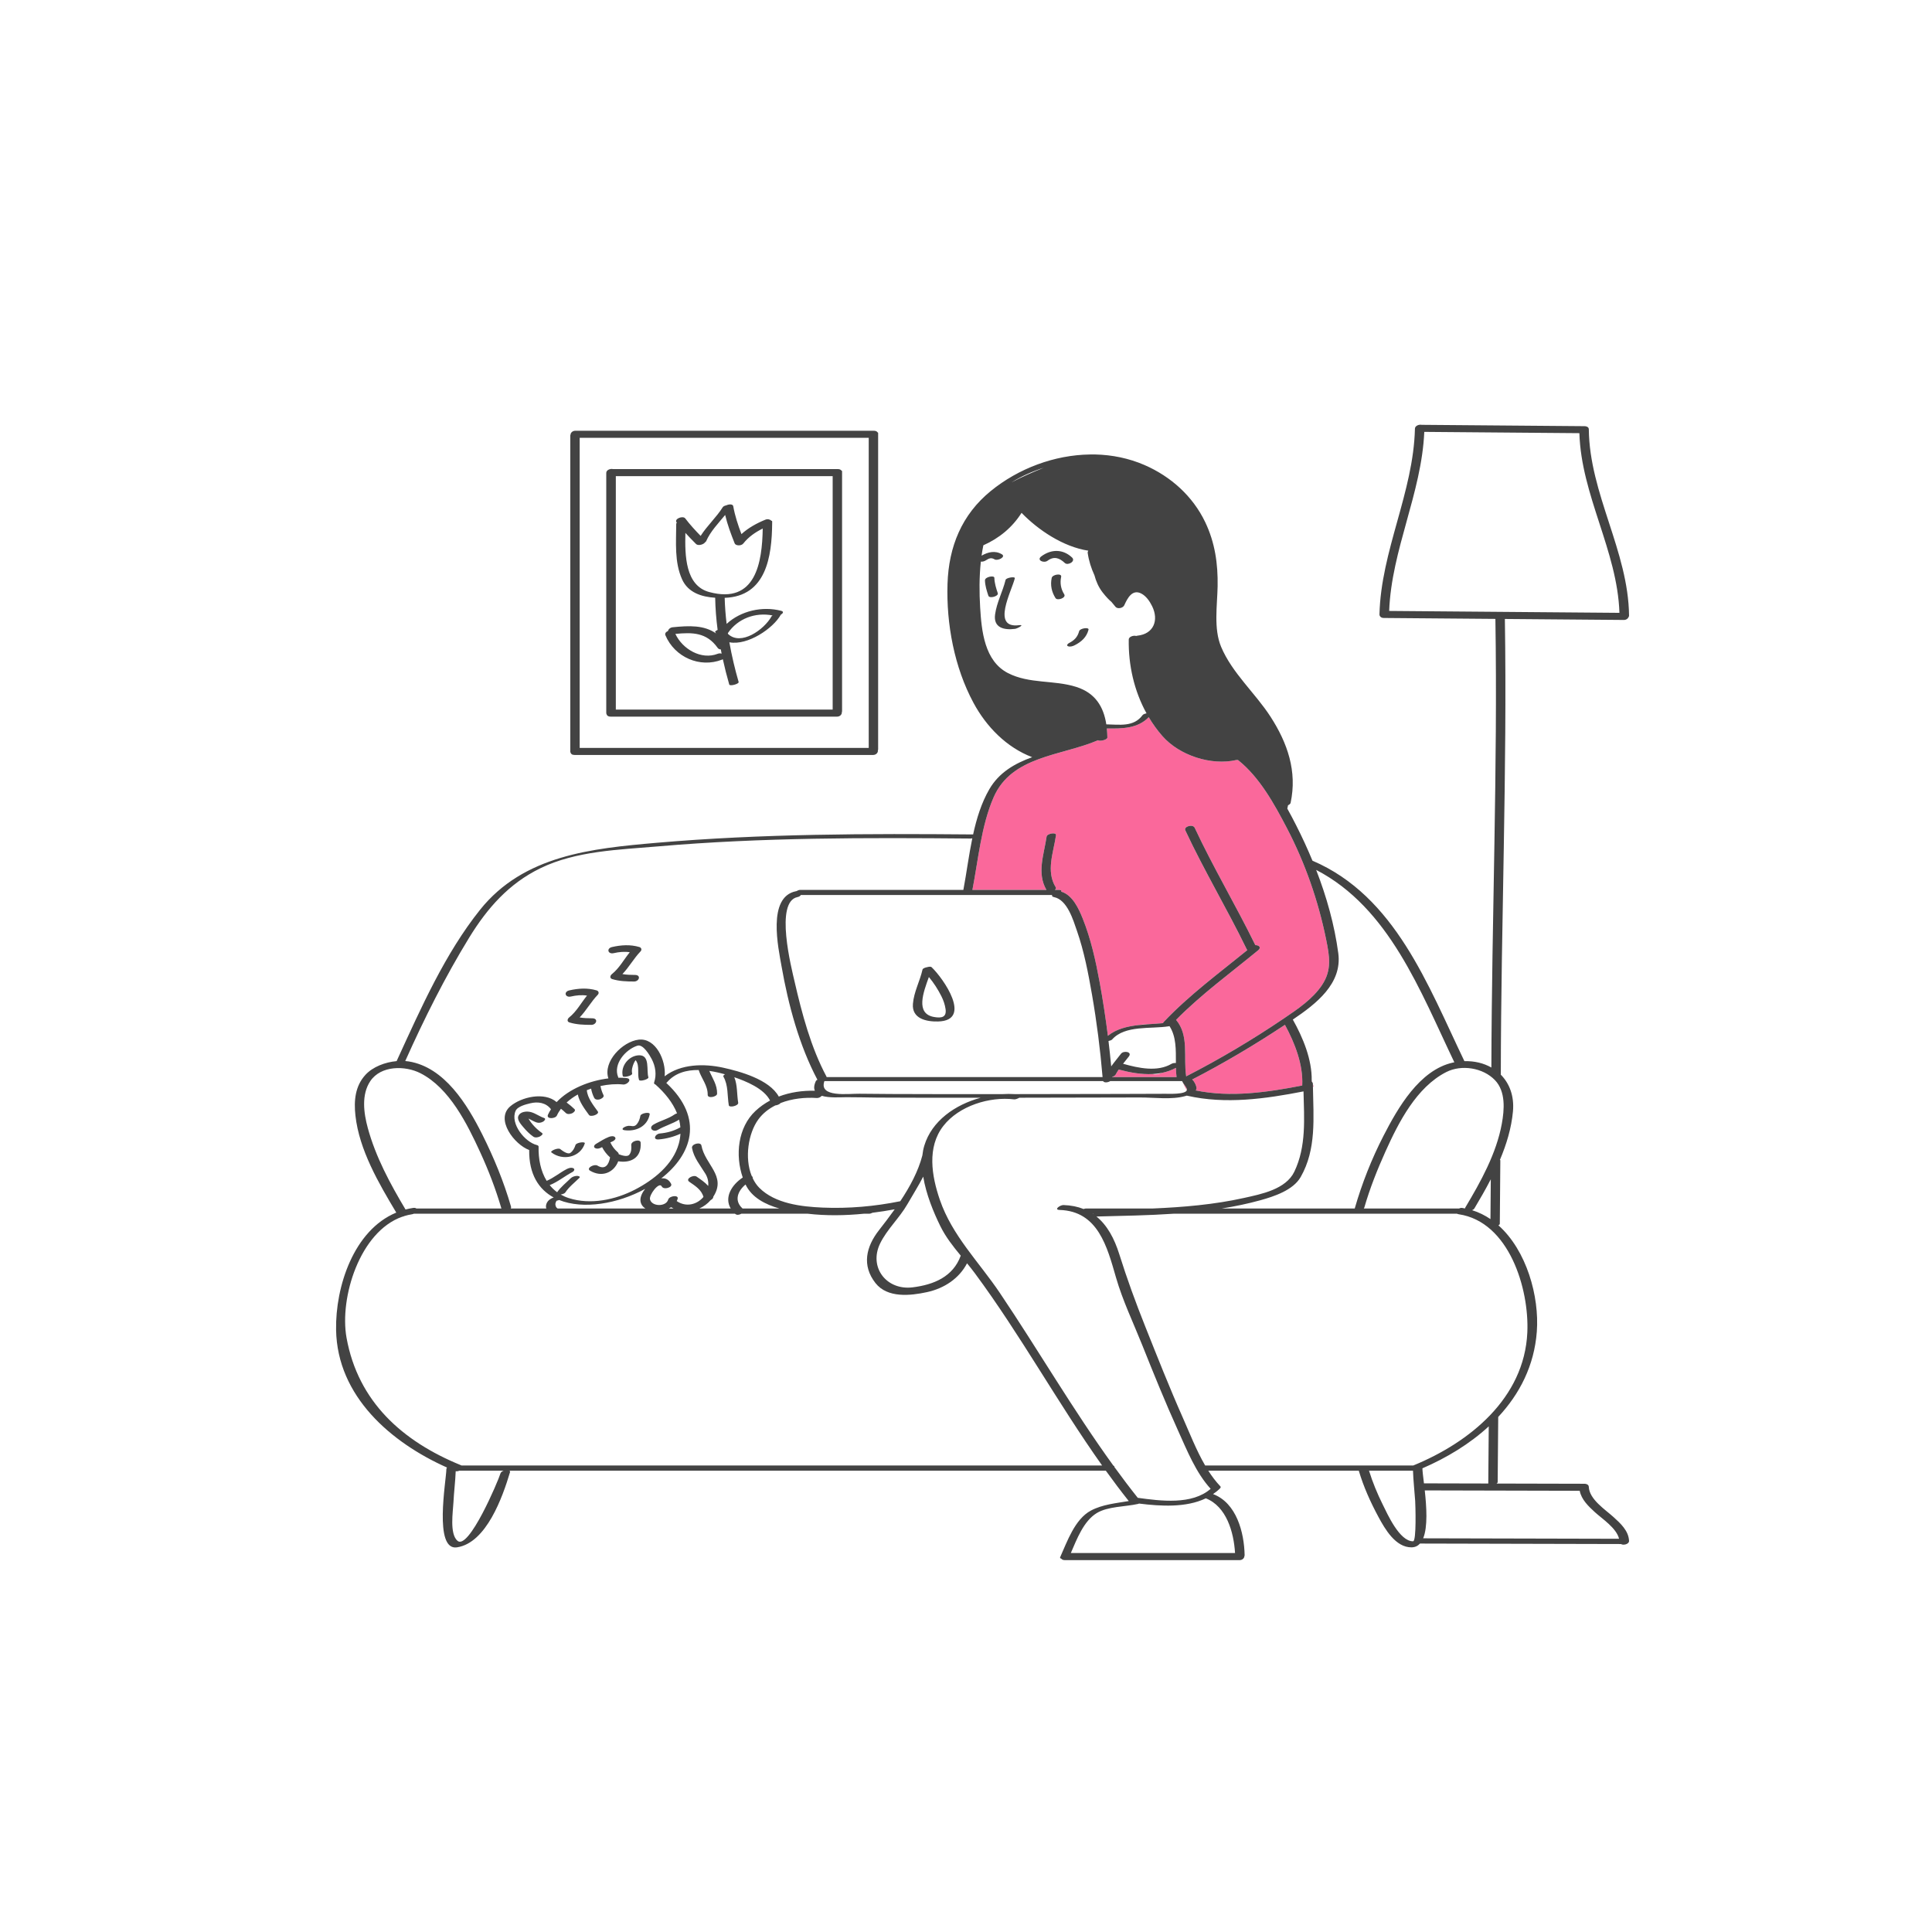
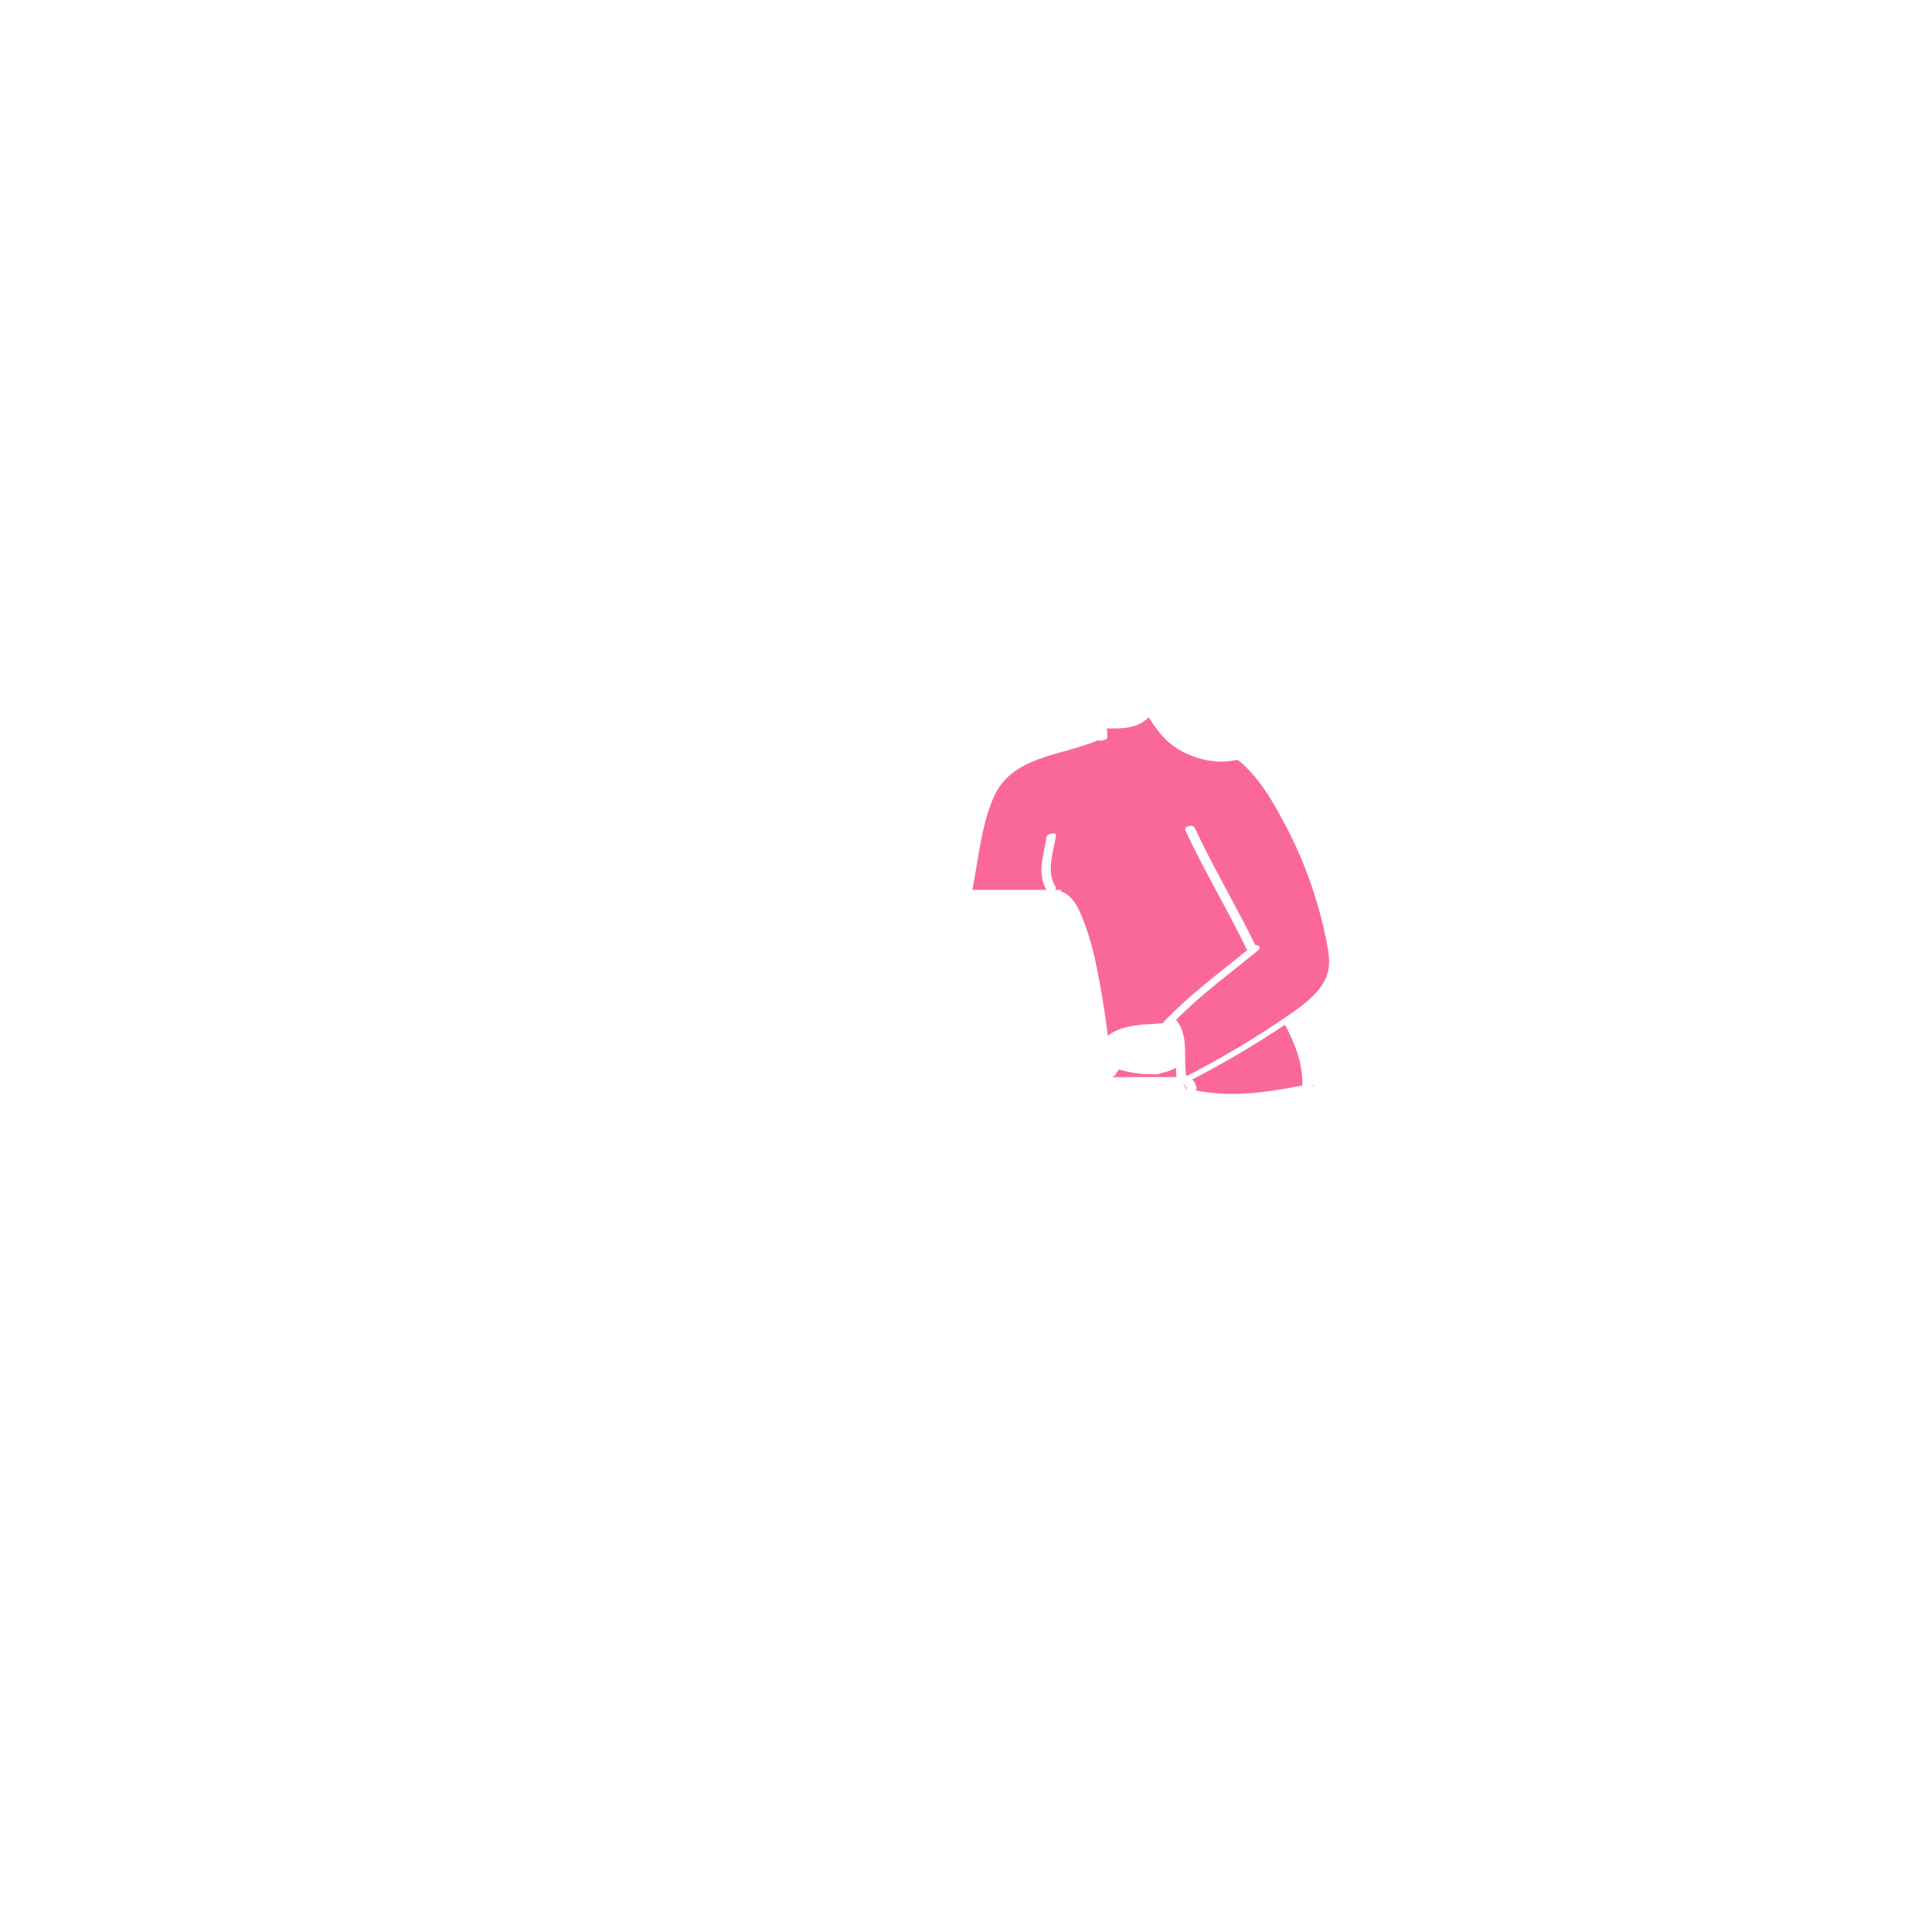
<svg xmlns="http://www.w3.org/2000/svg" version="1.1" id="Layer_1" x="0px" y="0px" width="595.28px" height="595.28px" viewBox="0 0 595.28 595.28" xml:space="preserve">
  <path id="color_x5F_2" fill="#fa689b" d="M395.91,315.767c3.058,5.63,5.657,12.284,5.326,18.696  c-10.689,2.093-22.016,3.743-32.81,1.516c0.065-0.103,0.133-0.204,0.185-0.321c0.29-0.656-0.576-2.482-1.286-3.04  C377.161,327.542,386.688,321.886,395.91,315.767z M404.325,333.431c-0.052-0.166-0.106-0.34-0.167-0.53  c-0.001,0.119,0.003,0.238-0.001,0.356C404.227,333.303,404.273,333.37,404.325,333.431z M404.526,334.08  c0.002,0.256,0.008,0.514,0.011,0.77c0.135-0.023,0.212-0.037,0.212-0.037S404.668,334.541,404.526,334.08z M358.599,314.837  c7.773-8.213,16.959-14.967,25.714-22.091c-0.064-0.068-0.121-0.144-0.164-0.232c-6.009-12.385-13.111-24.196-18.939-36.674  c-0.555-1.188,2.31-2.036,2.897-0.776c5.745,12.3,12.725,23.957,18.678,36.151c1.016-0.039,1.985,0.66,0.87,1.579  c-8.508,7.011-17.534,13.572-25.291,21.441c4.07,4.796,2.226,11.567,3.105,17.331c0.004,0.027-0.004,0.053-0.008,0.08  c10.375-5.316,20.438-11.299,30.094-17.833c4.208-2.848,8.924-6.004,11.785-10.319c3.056-4.608,2.318-8.817,1.262-14.023  c-2.417-11.908-6.47-23.564-12.101-34.343c-3.842-7.355-8.402-15.677-15.063-20.96h-0.477c-7.778,1.807-17.555-1.401-22.8-7.368  c-1.595-1.814-2.993-3.77-4.217-5.822c-3.379,3.502-8.189,3.555-12.911,3.471c0.093,0.897,0.148,1.819,0.166,2.764  c0.016,0.817-2.568,1.272-2.867,0.858c-11.318,4.875-26.598,4.759-32.191,17.61c-3.818,8.774-4.715,19.18-6.528,28.509  c7.602,0,15.203,0,22.804,0c-3.011-5.185-0.758-10.862,0.061-16.43c0.136-0.922,3.046-1.457,2.89-0.393  c-0.773,5.259-3.141,11.088-0.095,16c0.183,0.295,0.04,0.585-0.258,0.823c0.4,0,0.801,0,1.201,0c0.765,0,0.91,0.241,0.746,0.533  c3.487,1.028,5.4,5.216,6.638,8.3c2.529,6.303,4.008,13.024,5.229,19.688c0.998,5.446,1.831,10.933,2.525,16.437  c2.605-2.114,5.939-2.902,9.392-3.297c0.873-0.154,1.781-0.25,2.723-0.25c0.023,0,0.042,0,0.066,0  c1.627-0.117,3.246-0.202,4.793-0.349C358.372,315.124,358.456,314.987,358.599,314.837z M362.31,327.468  c-0.009,0.022-0.018,0.05-0.027,0.071c0.009,0,0.018,0,0.027,0C362.31,327.516,362.31,327.492,362.31,327.468z M365.65,335.384  c-0.276-0.631-0.832-1.219-1.193-1.837c0.313,0.715,0.76,1.638,1.239,2.307C365.728,335.712,365.727,335.561,365.65,335.384z   M344.693,329.543c-0.333,0.487-0.645,0.989-0.919,1.517c-0.188,0.361-0.62,0.605-1.094,0.725c0.002,0.026,0.005,0.052,0.007,0.079  c6.609,0,13.217,0,19.826,0c-0.115-0.921-0.171-1.871-0.191-2.84c-1.388,0.75-2.842,1.249-4.333,1.554  c-1.002,0.395-2.027,0.603-2.86,0.353C351.652,331.108,348.068,330.446,344.693,329.543z" />
-   <path id="color_x5F_1" d="M312.739,193.764c-3.368,0.438-6.707-0.33-6.138-4.446c0.514-3.719,2.351-7.021,3.232-10.635  c0.172-0.707,3.001-1.119,2.855-0.52c-0.964,3.954-7.352,15.593,1.314,14.464C315.893,192.382,313.457,193.67,312.739,193.764z   M335.388,194.042c0.238-0.899-2.65-0.457-2.882,0.421c-0.479,1.814-1.481,2.835-3.126,3.673c-0.345,0.176-0.922,0.742-0.293,0.983  c0.643,0.247,1.463-0.015,2.042-0.31C333.205,197.751,334.778,196.351,335.388,194.042z M307.434,182.784  c-0.516-1.551-1.017-3.101-1.055-4.749c-0.02-0.85-2.922-0.299-2.897,0.776c0.038,1.648,0.539,3.198,1.055,4.749  C304.857,184.526,307.737,183.696,307.434,182.784z M326.96,177.735c0.263-1.199-2.674-0.752-2.909,0.321  c-0.484,2.211-0.032,4.331,1.17,6.23c0.569,0.899,3.375-0.077,2.68-1.176C326.869,181.479,326.548,179.618,326.96,177.735z   M330.314,171.778c-2.805-2.651-6.426-2.622-9.465-0.357c-1.579,1.177,0.769,2.208,1.928,1.344c1.961-1.462,3.642-0.875,5.307,0.698  C329.029,174.356,331.542,172.939,330.314,171.778z M177.316,352.798c-0.314,0.971-0.753,1.83-1.6,2.436  c-0.8,0.572-2.521-0.727-3.105-1.185c-0.667-0.521-3.245,0.612-2.722,1.021c3.426,2.679,8.888,1.604,10.294-2.749  C180.404,351.639,177.57,352.011,177.316,352.798z M197.313,343.788c-0.175,0.938-0.465,1.822-1.078,2.568  c-0.606,0.737-1.156,0.672-2.065,0.54c-0.664-0.097-1.512,0.161-2.049,0.549c-0.482,0.348-0.344,0.699,0.209,0.779  c3.589,0.522,7.154-1.139,7.856-4.892C200.346,342.478,197.464,342.983,197.313,343.788z M194.497,352.813  c0.073,1.027,0.079,2.129-0.604,2.973c-0.63,0.779-2.306,0.194-3.252-0.147c-0.005-0.226-0.112-0.457-0.365-0.675  c-0.89-0.766-1.679-1.784-2.161-2.858c-0.02-0.043-0.054-0.066-0.077-0.105c0.237-0.116,0.476-0.229,0.723-0.326  c0.416-0.163,1.189-0.761,0.744-1.271c-0.456-0.522-1.394-0.302-1.935-0.09c-1.419,0.556-2.678,1.415-3.991,2.174  c-0.45,0.261-0.819,0.923-0.222,1.251c0.638,0.35,1.479,0.097,2.061-0.24c0.03-0.017,0.059-0.036,0.089-0.053  c0.622,1.201,1.441,2.265,2.466,3.165c-0.403,2.26-1.503,3.94-3.899,2.526c-0.993-0.586-3.595,0.788-2.26,1.576  c3.636,2.146,7.309,0.625,8.67-2.903c3.861,0.629,7.248-1.043,6.909-5.773C197.309,350.847,194.403,351.514,194.497,352.813z   M167.657,344.473c-1.363-0.448-2.531-1.353-3.913-1.777c-1.327-0.408-3.534-0.278-4.068,1.284c-0.384,1.122,0.956,2.59,1.59,3.346  c0.884,1.054,1.918,2.106,3.054,2.894c0.555,0.385,1.322,0.253,1.913,0.008c0.232-0.096,1.333-0.746,0.783-1.127  c-1.565-1.085-3.18-2.692-4.118-4.352c-0.018-0.032-0.037-0.069-0.056-0.104c0.83,0.411,1.625,0.914,2.502,1.202  c0.675,0.222,1.443,0.079,2.049-0.281C167.712,345.374,168.337,344.696,167.657,344.473z M194.782,330.771  c-0.251-1.039,0.07-2.124,0.463-3.085c0.149-0.366,0.355-0.709,0.588-1.033c0.045,0.052,0.094,0.104,0.129,0.153  c1.162,1.634,0.343,4.091,0.923,5.908c0.208,0.651,3.085-0.189,2.897-0.776c-0.668-2.095,0.591-6.828-2.827-6.788  c-3.116,0.037-5.829,3.26-5.07,6.397C192.034,332.163,194.939,331.42,194.782,330.771z M175.911,307.042  c1.646-0.377,3.31-0.536,4.956-0.282c-1.826,2.248-3.218,4.912-5.491,6.721c-0.572,0.455-0.768,1.297,0.104,1.559  c2.203,0.664,4.419,0.735,6.704,0.738c1.62,0.002,2.253-2.022,0.283-2.024c-1.312-0.001-2.596-0.044-3.868-0.265  c2.07-2.151,3.512-4.832,5.597-6.997c0.457-0.475,0.268-1.147-0.357-1.333c-2.784-0.828-5.629-0.645-8.432-0.002  C173.6,305.571,174.126,307.451,175.911,307.042z M189.086,293.682c1.646-0.377,3.31-0.536,4.956-0.282  c-1.826,2.248-3.218,4.912-5.491,6.721c-0.572,0.455-0.768,1.297,0.104,1.559c2.203,0.664,4.419,0.735,6.704,0.738  c1.62,0.002,2.253-2.022,0.283-2.024c-1.312-0.001-2.596-0.044-3.868-0.265c2.07-2.151,3.512-4.832,5.597-6.997  c0.457-0.475,0.268-1.147-0.357-1.333c-2.784-0.828-5.629-0.645-8.432-0.002C186.775,292.21,187.301,294.091,189.086,293.682z   M175.798,231.846c-0.051-0.042-0.086-0.092-0.086-0.156c0-32.499,0-64.997,0-97.495c0-0.086,0.031-0.166,0.074-0.244  c0.016-0.586,0.585-1.23,1.497-1.23c30.652,0,61.305,0,91.958,0c0.596,0,0.958,0.201,1.132,0.479  c0.118,0.048,0.194,0.119,0.194,0.218c0,32.499,0,64.997,0,97.495c0,0.097-0.037,0.188-0.091,0.274  c0.13,0.629-0.461,1.43-1.479,1.43c-30.652,0-61.305,0-91.958,0C176.249,232.619,175.868,232.266,175.798,231.846z M178.609,230.448  c29.687,0,59.374,0,89.06,0c0-31.852,0-63.703,0-95.555c-29.687,0-59.374,0-89.06,0  C178.609,166.745,178.609,198.596,178.609,230.448z M259.455,145.228c0,24.644,0,49.289,0,73.933c0,0.099-0.034,0.191-0.082,0.28  c0.081,0.619-0.503,1.369-1.489,1.369c-23.244,0-46.489,0-69.733,0c-0.706,0-1.085-0.282-1.208-0.642  c-0.089-0.144-0.142-0.317-0.142-0.527c0-24.645,0-49.289,0-73.933c0-0.895,1.208-1.369,2.077-1.178c23.083,0,46.167,0,69.251,0  c0.542,0,0.888,0.168,1.078,0.408C259.359,144.998,259.455,145.092,259.455,145.228z M256.557,146.702c-22.271,0-44.541,0-66.812,0  c0,23.979,0,47.958,0,71.937c22.271,0,44.541,0,66.812,0C256.557,194.66,256.557,170.681,256.557,146.702z M205.024,195.733  c-0.242-0.575,0.181-1.055,0.778-1.298c0.127-0.529,0.671-1.086,1.462-1.166c5.079-0.511,9.643-0.707,13.383,1.91  c-0.098-0.146-0.198-0.288-0.29-0.446c-0.094-0.162,0.263-0.425,0.756-0.644c-0.435-3.308-0.698-6.625-0.752-9.913  c-4.149-0.256-8.341-1.549-10.201-5.672c-2.395-5.311-1.825-11.426-1.803-17.104c0-0.127,0.075-0.244,0.191-0.35  c-0.025-0.033-0.052-0.063-0.077-0.096c-0.83-1.092,1.951-2.164,2.668-1.22c1.454,1.913,3.066,3.672,4.738,5.386  c1.986-3.133,4.863-5.724,6.83-8.862c0.164-0.262,0.612-0.449,1.106-0.563c0.819-0.387,1.987-0.409,2.107,0.261  c0.534,2.978,1.466,5.807,2.533,8.612c2.126-1.937,4.708-3.349,7.369-4.442c0.735-0.302,1.492-0.069,1.87,0.335  c0.14,0.03,0.229,0.082,0.229,0.161c0,0.081-0.001,0.164-0.002,0.245c0.021,0.092,0.019,0.187-0.002,0.282  c-0.083,10.315-1.817,22.611-14.629,23.057c0.071,2.664,0.278,5.344,0.599,8.023c4.368-4.031,11.036-5.537,16.801-4.026  c0.933,0.245,0.559,0.805-0.117,1.203c-0.002,0.006,0.001,0.01-0.002,0.017c-2.322,4.199-10.221,9.568-15.839,8.475  c0.738,4.152,1.708,8.261,2.859,12.239c0.171,0.592-2.719,1.396-2.897,0.776c-0.737-2.549-1.394-5.154-1.973-7.786  c-0.078,0.042-0.16,0.084-0.257,0.122C215.631,205.92,207.868,202.483,205.024,195.733z M224.27,195.071  c0.012,0.082,0.024,0.164,0.037,0.246c3.96,3.813,11.159-1.327,13.403-5.385c0.064-0.115,0.188-0.215,0.344-0.303  C232.699,188.569,227.276,190.622,224.27,195.071z M235.009,162.852c-2.281,1.133-4.383,2.573-5.984,4.61  c-0.082,0.104-0.183,0.193-0.296,0.268c-0.037,0.024-0.08,0.039-0.119,0.06c-0.081,0.043-0.161,0.088-0.25,0.119  c-0.062,0.022-0.128,0.033-0.193,0.049c-0.069,0.017-0.138,0.037-0.209,0.047c-0.093,0.013-0.188,0.016-0.281,0.017  c-0.04,0.001-0.081,0.005-0.121,0.003c-0.121-0.004-0.24-0.019-0.353-0.042c-0.008-0.001-0.018-0.002-0.026-0.004  c-0.375-0.083-0.683-0.267-0.797-0.537c0,0,0,0,0-0.001c-0.007-0.014-0.018-0.025-0.023-0.04c-0.011-0.027-0.021-0.053-0.032-0.08  c-1.135-2.844-2.185-5.687-2.891-8.652c-2.127,2.595-4.52,5.03-5.865,8.097c-0.054,0.123-0.176,0.231-0.334,0.328  c-0.413,0.675-2.129,1.165-2.764,0.529c-1.124-1.124-2.228-2.261-3.292-3.434c-0.164,6.95-0.056,16.248,7.373,18.235  C232.921,186.267,234.839,173.189,235.009,162.852z M208.092,195.314c2.188,4.683,7.978,8.111,13.059,6.125  c0.416-0.163,0.835-0.152,1.194-0.042c-0.089-0.435-0.169-0.872-0.253-1.308c-0.385-0.013-0.737-0.142-0.944-0.435  C217.719,194.806,213.334,194.819,208.092,195.314z M501.935,474.775c0.043,0.963-1.673,1.466-2.499,0.966  c-20.638-0.049-41.277-0.099-61.916-0.148c-0.653,0.723-1.494,1.154-2.583,1.167c-4.919,0.06-8.192-5.618-10.21-9.357  c-2.436-4.513-4.576-9.266-6.039-14.189c-0.008-0.025-0.005-0.05-0.01-0.075c-15.461,0-30.923,0-46.385,0  c1.113,1.742,2.336,3.373,3.714,4.818c0.181,0.19,0.119,0.403-0.078,0.601c-0.037,0.046-0.071,0.09-0.123,0.141  c-0.64,0.625-1.334,1.159-2.051,1.651c7.229,2.703,9.614,11.828,9.734,18.867c0.001,0.09-0.029,0.175-0.073,0.256  c-0.022,0.588-0.586,1.228-1.495,1.228c-17.938,0-35.876,0-53.815,0c-0.578,0-0.936-0.192-1.117-0.46  c-0.286-0.064-0.446-0.205-0.339-0.442c2.148-4.762,4.506-11.721,9.477-14.368c3.521-1.876,7.704-2.266,11.664-2.931  c-2.439-3.062-4.785-6.189-7.07-9.361c-61.248,0-122.496,0-183.744,0c0.15,0.121,0.218,0.296,0.145,0.54  c-2.258,7.543-7.254,21.719-16.329,23.084c-7.234,1.088-3.324-20.499-3.254-24.124c0.003-0.171,0.08-0.327,0.197-0.466  c-17.274-7.697-33.807-21.916-34.182-42.391c-0.244-13.349,5.436-30.751,18.545-36.165c-5.423-9.058-11.405-19.282-12.584-29.884  c-0.505-4.55-0.121-9.095,3.115-12.592c2.25-2.432,6.012-3.876,9.577-4.196c0.139-0.306,0.276-0.612,0.416-0.917  c7.142-15.561,14.533-32.254,25.282-45.701c13.451-16.828,34.452-18.918,54.453-20.652c32.352-2.804,65.014-2.849,97.475-2.571  c1.082-4.94,2.559-9.729,4.989-13.922c2.998-5.175,7.829-7.941,13.203-9.884c-7.905-3.018-14.119-9.377-18.094-16.772  c-5.879-10.934-8.38-24.254-7.987-36.633c0.362-11.429,4.367-21.31,13.348-28.625c8.473-6.902,19.562-11.105,30.606-11.239  c0.497-0.015,0.992-0.02,1.485-0.004c0.039,0.001,0.079,0.003,0.118,0.004c5.172,0.124,10.306,1.157,15.128,3.248  c8.089,3.507,14.895,9.597,18.723,17.62c2.997,6.279,3.94,12.813,3.814,19.726c-0.108,5.906-1.274,13.08,1.082,18.685  c3.394,8.07,10.513,14.232,15.221,21.519c5.242,8.114,8.261,16.86,6.186,26.537c-0.066,0.307-0.385,0.562-0.788,0.739  c-0.077,0.374-0.153,0.719-0.227,1.034c0.972,1.747,1.89,3.499,2.76,5.216c1.79,3.527,3.462,7.146,4.988,10.835  c25.544,10.943,35.593,38.44,46.82,61.773c3.068-0.093,5.924,0.602,8.307,1.955c0.121-46.08,1.971-92.147,1.239-138.229  c-11.457-0.095-22.914-0.189-34.371-0.284c-0.556-0.004-0.906-0.185-1.092-0.437c-0.165-0.165-0.264-0.393-0.257-0.69  c0.481-19.625,10.461-37.554,10.929-57.206c0.021-0.885,1.228-1.358,2.09-1.176c16.714,0.139,33.428,0.276,50.142,0.414  c0.246,0.002,0.452,0.038,0.623,0.099c0.411,0.114,0.716,0.389,0.721,0.868c0.207,19.92,12.173,37.496,12.396,57.398  c0.002,0.192-0.07,0.363-0.183,0.514c-0.197,0.447-0.697,0.832-1.406,0.826c-12.224-0.101-24.448-0.202-36.672-0.303  c0.731,46.752-1.189,93.488-1.251,140.237c0,0.053-0.013,0.103-0.025,0.153c2.697,2.708,4.204,6.617,3.766,11.358  c-0.473,5.125-1.983,10.117-4.018,14.926c0.082,0.026,0.129,0.063,0.129,0.114c-0.054,6.516-0.107,13.033-0.161,19.549  c-0.001,0.189-0.172,0.355-0.428,0.493c8.683,7.713,12.644,21.901,11.831,32.751c-0.787,10.494-5.306,19.229-11.894,26.292  c-0.055,6.686-0.11,13.371-0.166,20.057c-0.001,0.175-0.134,0.33-0.336,0.462c9.025,0.022,18.049,0.043,27.074,0.065  c0.32,0.001,0.567,0.063,0.76,0.16c0.329,0.138,0.566,0.395,0.583,0.807c0.16,3.841,5.053,6.971,7.595,9.278  C499.316,469.391,501.795,471.645,501.935,474.775z M498.972,188.826c-0.62-19.115-11.779-36.173-12.337-55.361  c-15.93-0.132-31.86-0.263-47.791-0.395c-0.818,18.905-10.096,36.276-10.82,55.17C451.673,188.436,475.322,188.631,498.972,188.826z   M445.609,330.323c-9.158,4.664-14.66,15.454-18.705,24.428c-2.525,5.604-4.824,11.384-6.53,17.296  c-0.033,0.112-0.092,0.214-0.162,0.312c9.775,0,19.551,0,29.327,0c0.309-0.147,0.656-0.224,0.983-0.176  c0.295,0.044,0.581,0.106,0.87,0.163c0.017-0.106,0.052-0.221,0.129-0.351c4.719-7.896,9.54-16.585,11.208-25.726  c0.796-4.367,1.25-9.967-2.115-13.464C456.939,328.985,450.329,327.919,445.609,330.323z M454.292,372.323  c-0.145,0.243-0.409,0.427-0.717,0.556c2.044,0.63,3.928,1.569,5.66,2.745c0.034-4.089,0.067-8.179,0.101-12.268  C457.746,366.441,456.017,369.437,454.292,372.323z M405.532,268.033c3.219,8.29,5.64,16.91,6.817,25.669  c1.261,9.391-6.879,15.621-13.922,20.387c-0.029,0.02-0.058,0.039-0.086,0.058c3.128,5.577,5.915,12.261,5.818,18.754  c-0.001,0.119,0.003,0.238-0.001,0.356c0.069,0.045,0.115,0.112,0.167,0.173c0.113,0.132,0.197,0.288,0.199,0.502  c0,0.049,0.002,0.098,0.002,0.146c0.002,0.256,0.008,0.514,0.011,0.77c0.141,9.525,1.134,19.236-3.793,27.834  c-2.32,4.049-8.224,5.975-12.4,7.131c-3.909,1.083-7.889,1.906-11.911,2.544c13.664,0,27.328,0,40.992,0  c0.006-0.03,0.004-0.057,0.014-0.089c2.208-7.648,5.193-15.209,8.829-22.285c4.414-8.59,11.084-20.316,21.417-22.59  c0.142-0.031,0.283-0.055,0.424-0.083C437.635,305.463,428.06,279.729,405.532,268.033z M284.792,352.995  c2.308-7.641,9.502-12.625,17.33-14.758c-10.604,0.007-21.208,0.009-31.813-0.055c-3.173-0.02-6.352-0.132-9.524-0.115  c-1.907,0.011-5.298,0.267-7.579-0.43c-0.371,0.401-0.952,0.717-1.53,0.678c-3.591-0.247-7.623,0.159-11.167,1.548  c-0.276,0.373-0.994,0.667-1.639,0.742c-2.042,1.037-3.856,2.446-5.223,4.32c-3.119,4.278-4.261,11.888-2.053,17.366  c0.246,0.203,0.382,0.484,0.349,0.78c0.524,1.085,1.18,2.079,2.009,2.912c4.867,4.886,12.99,5.818,19.539,6.096  c8.01,0.341,16.043-0.376,23.897-1.965c2.963-4.448,5.532-9.209,6.807-14.106C284.306,354.971,284.5,353.963,284.792,352.995z   M284.461,362.541c-1.485,2.878-3.238,5.631-4.876,8.49c-2.424,4.231-6.284,7.739-8.398,12.084  c-3.592,7.386,1.979,14.526,10.003,13.536c6.523-0.805,12.461-3.253,14.831-9.766c-2.341-2.836-4.618-5.705-6.28-9.081  C287.649,373.559,285.346,368,284.461,362.541z M228.853,362.813c-2.375-6.868-1.51-15.435,3.917-20.51  c1.375-1.287,2.889-2.348,4.497-3.211c-1.888-3.731-7.459-5.965-11.013-7.181c0.995,2.454,0.764,5.274,1.196,7.86  c0.159,0.947-2.756,1.624-2.897,0.776c-0.491-2.935-0.123-6.172-1.667-8.833c-0.128-0.22,0.114-0.482,0.504-0.698  c-1.541-0.436-3.176-0.812-4.833-1.052c0.979,2.335,2.438,4.277,2.395,7.019c-0.016,0.978-2.919,1.585-2.9,0.354  c0.045-2.907-1.925-5.011-2.78-7.647c-3.729-0.048-7.288,0.895-9.764,3.796c-0.053,0.062-0.132,0.119-0.221,0.173  c11.882,11.031,7.778,22.167-1.543,29.416c1.229-0.146,2.348,0.304,3.041,1.698c0.541,1.088-2.308,1.962-2.897,0.776  c-0.771-1.549-3.972,2.603-3.608,4.017c0.579,2.251,4.95,2.309,5.595,0.059c0.338-1.179,3.293-1.547,2.925-0.261  c-0.072,0.253-0.182,0.479-0.292,0.704c2.998,2.04,6.352,0.994,8.238-1.276c-0.602-2.206-2.525-3.399-4.369-4.667  c-1.31-0.901,1.283-2.261,2.255-1.593c1.27,0.874,2.582,1.756,3.579,2.872c0.131-1.222-0.114-2.517-0.866-3.759  c-1.566-2.585-3.562-4.878-4.122-7.928c-0.231-1.259,2.675-1.988,2.897-0.776c1.079,5.878,7.706,9.334,3.75,15.64  c-0.026,0.042-0.057,0.078-0.083,0.119c0.016,0.451-0.333,0.825-0.803,1.059c-0.98,1.133-2.188,2.018-3.52,2.604  c3.228,0,6.456,0,9.685,0C223.088,368.9,225.458,365.056,228.853,362.813z M206.771,371.958c-0.227,0.147-0.459,0.283-0.706,0.402  c0.493,0,0.985,0,1.478,0C207.281,372.238,207.024,372.105,206.771,371.958z M197.325,369.805c-0.041-1.069,0.543-2.34,1.449-3.491  c-8.466,4.621-19.056,6.415-26.504,3.426c-0.241,0.099-0.492,0.174-0.742,0.215c-0.068,0.08-0.141,0.156-0.186,0.255  c-0.137,0.299-0.247,0.63-0.214,0.964c0.051,0.513,0.272,0.968,0.695,1.185c9.015,0,18.03,0,27.044,0  C197.996,371.812,197.371,370.983,197.325,369.805z M209.141,352.428c0.296-1.058,0.455-2.091,0.516-3.102  c-2.102,0.949-4.35,1.548-6.657,1.749c-1.995,0.173-1.179-1.7,0.335-1.832c2.103-0.183,4.222-0.746,6.073-1.782  c0.073-0.041,0.15-0.081,0.23-0.119c-0.066-0.804-0.202-1.59-0.397-2.359c-2.084,1.302-4.484,1.928-6.605,3.171  c-1.413,0.828-2.966-0.661-1.27-1.655c2.085-1.222,4.534-1.741,6.514-3.143c0.207-0.146,0.464-0.249,0.73-0.321  c-1.338-3.36-3.796-6.347-6.673-8.895c-0.318-0.094-0.501-0.298-0.386-0.639c0.805-2.377,0.417-4.956-0.74-7.167  c-0.609-1.163-2.66-4.717-4.42-4.145c-3.718,1.208-7.558,5.697-5.924,9.688c0.026,0.065,0.04,0.129,0.043,0.192  c0.864-0.007,1.71,0.018,2.51,0.103c1.96,0.208,0.296,2.117-1.038,1.976c-2.112-0.224-4.533-0.055-6.965,0.469  c0.183,0.983,0.491,1.918,0.933,2.822c0.307,0.627-0.787,1.19-1.204,1.302c-0.629,0.168-1.382,0.111-1.694-0.526  c-0.439-0.896-0.745-1.824-0.929-2.798c-0.442,0.149-0.878,0.312-1.311,0.485c0.17,2.372,2.058,4.727,3.371,6.54  c0.642,0.886-2.162,1.846-2.699,1.104c-1.335-1.843-2.983-3.996-3.452-6.318c-1.269,0.712-2.436,1.542-3.455,2.48  c0.02,0.012,0.043,0.021,0.062,0.034c0.824,0.621,1.631,1.268,2.366,1.992c0.499,0.492-0.368,1.122-0.74,1.287  c-0.572,0.254-1.443,0.387-1.937-0.1c-0.469-0.463-0.973-0.886-1.489-1.294c-0.482,0.651-0.909,1.333-1.238,2.062  c-0.487,1.081-3.408,1.203-2.75-0.255c0.259-0.575,0.572-1.123,0.914-1.656c-1.503-2.016-3.999-2.427-6.391-1.834  c-1.299,0.322-3.912,0.937-4.521,2.354c-1.704,3.963,2.892,9.579,6.511,10.497c0.108,0.027,0.195,0.061,0.271,0.096  c0.039,0.019,0.067,0.04,0.098,0.06c0.027,0.018,0.055,0.035,0.076,0.054c0.034,0.031,0.06,0.063,0.081,0.097  c0.005,0.008,0.011,0.017,0.016,0.026c0.02,0.041,0.034,0.083,0.038,0.126c0,0,0,0.001,0,0.001c0.001,0.006,0.005,0.012,0.005,0.019  c0,0.026,0,0.052,0,0.078c-0.082,3.749,0.643,7.501,2.49,10.486c2.2-0.927,4.044-2.518,6.159-3.62  c0.591-0.308,1.404-0.584,2.054-0.265c0.601,0.294,0.177,0.931-0.248,1.153c-2.407,1.254-4.49,3.05-7.03,4.046  c0.657,0.815,1.415,1.554,2.29,2.19c1.157-1.655,2.746-2.889,4.176-4.297c0.491-0.483,1.252-0.708,1.928-0.734  c0.3-0.011,1.224,0.145,0.727,0.634c-1.492,1.468-3.167,2.734-4.333,4.5c-0.182,0.275-0.799,0.505-1.403,0.608  c0.761,0.436,1.59,0.808,2.499,1.1c6.672,2.143,14.311,0.531,20.408-2.625C201.365,363.577,207.332,358.898,209.141,352.428z   M228.739,372.302c0.021,0.019,0.032,0.038,0.051,0.057c3.781,0,7.563,0,11.344,0c-4.386-1.256-8.517-3.406-10.404-7.365  c-0.004-0.01-0.008-0.02-0.013-0.029C227.404,366.861,226.075,369.872,228.739,372.302z M306.142,245.679  c-3.818,8.774-4.715,19.18-6.528,28.509c7.602,0,15.203,0,22.804,0c-3.011-5.185-0.758-10.862,0.061-16.43  c0.136-0.922,3.046-1.457,2.89-0.393c-0.773,5.259-3.141,11.088-0.095,16c0.183,0.295,0.04,0.585-0.258,0.823c0.4,0,0.801,0,1.201,0  c0.765,0,0.91,0.241,0.746,0.533c3.487,1.028,5.4,5.216,6.638,8.3c2.529,6.303,4.008,13.024,5.229,19.688  c0.998,5.446,1.831,10.933,2.525,16.437c2.605-2.114,5.939-2.902,9.392-3.297c0.925-0.105,1.858-0.184,2.789-0.25  c1.627-0.117,3.246-0.202,4.793-0.349c0.045-0.125,0.129-0.261,0.271-0.412c7.773-8.213,16.959-14.967,25.714-22.091  c-0.064-0.068-0.121-0.144-0.164-0.232c-6.009-12.385-13.111-24.196-18.939-36.674c-0.555-1.188,2.31-2.036,2.897-0.776  c5.745,12.3,12.725,23.957,18.678,36.151c1.016-0.039,1.985,0.66,0.87,1.579c-8.508,7.011-17.534,13.572-25.291,21.441  c4.07,4.796,2.226,11.567,3.105,17.331c0.004,0.027-0.004,0.053-0.008,0.08c10.375-5.316,20.438-11.299,30.094-17.833  c4.208-2.848,8.924-6.004,11.785-10.319c3.056-4.608,2.318-8.817,1.262-14.023c-2.417-11.908-6.47-23.564-12.101-34.343  c-3.842-7.355-8.402-15.677-15.063-20.96h-0.477c-7.778,1.807-17.555-1.401-22.8-7.368c-1.595-1.814-2.993-3.77-4.217-5.822  c-3.379,3.502-8.189,3.555-12.911,3.471c0.093,0.897,0.148,1.819,0.166,2.764c0.016,0.817-2.568,1.272-2.867,0.858  C327.015,232.944,311.735,232.829,306.142,245.679z M368.612,335.657c-0.052,0.117-0.12,0.218-0.185,0.321  c10.794,2.227,22.12,0.577,32.81-1.516c0.331-6.412-2.268-13.066-5.326-18.696c-9.222,6.12-18.75,11.775-28.584,16.851  C368.036,333.175,368.901,335.001,368.612,335.657z M342.68,331.784c0.002,0.026,0.005,0.052,0.007,0.079c6.609,0,13.217,0,19.826,0  c-0.115-0.921-0.171-1.871-0.191-2.84c-1.388,0.75-2.842,1.249-4.333,1.554c-0.94,0.193-1.896,0.304-2.86,0.353  c-3.477,0.178-7.061-0.483-10.437-1.387c-0.333,0.487-0.645,0.989-0.919,1.517C343.586,331.421,343.154,331.665,342.68,331.784z   M342.658,320.284c-0.174,0.197-0.625,0.363-1.113,0.467c0.313,2.602,0.591,5.206,0.833,7.813c0.956-1.332,2.026-2.583,3.02-3.891  c0.794-1.045,3.537-0.624,2.422,0.844c-0.578,0.76-1.19,1.498-1.788,2.245c4.772,1.347,10.561,2.605,14.961,0.005  c0.334-0.197,0.832-0.262,1.289-0.228c0.009,0,0.018,0,0.027,0c0-0.024,0-0.048,0-0.072c0-3.963,0.14-8.06-1.972-11.303  c-0.085,0.024-0.171,0.044-0.256,0.058C354.637,317.099,346.625,315.8,342.658,320.284z M246.747,275.758  c-0.147,0.279-0.461,0.532-1.021,0.644c-7.108,1.426-1.843,21.949-0.89,26.093c2.263,9.842,5.015,20.224,9.802,29.187  c0.033,0.062,0.051,0.123,0.068,0.183c0.006,0,0.015-0.002,0.021-0.002c28.331,0,56.662,0,84.993,0  c-0.713-8.501-1.795-17.004-3.257-25.404c-1.148-6.6-2.423-13.285-4.628-19.627c-1.159-3.336-2.982-9.607-7.078-10.418  c-0.563-0.111-0.693-0.368-0.58-0.655C298.366,275.758,272.557,275.758,246.747,275.758z M307.698,337.121  c0.359,0,0.718-0.001,1.078-0.002c1.324-0.086,2.631-0.086,3.903-0.006c10.545-0.01,21.091-0.024,31.636-0.054  c4.925-0.013,9.85-0.028,14.774-0.047c0.993-0.004,6.288,0.253,6.607-1.158c0.032-0.141,0.031-0.293-0.046-0.47  c-0.276-0.631-0.832-1.219-1.193-1.837c-0.086-0.147-0.173-0.295-0.229-0.448c-7.379,0-14.759,0-22.139,0  c-0.744,0.477-1.92,0.57-2.21,0c-28.623,0-57.245,0-85.868,0c-1.809,5.153,7.401,3.848,10.823,3.898  c3.255,0.048,6.511,0.066,9.767,0.081C285.633,337.128,296.666,337.128,307.698,337.121z M311.676,148.62  c3.014-1.595,6.343-3.061,9.917-4.5C318.103,145.222,314.75,146.726,311.676,148.62z M331.628,211.654  c5.885,1.877,8.416,6.146,9.245,11.533c4.048,0.061,8.439,0.885,11.164-2.836c0.197-0.269,0.697-0.45,1.226-0.555  c-3.808-6.9-5.616-14.858-5.477-22.773c0.015-0.823,1.414-1.316,2.271-1.073c0.122-0.04,0.248-0.072,0.384-0.086  c5.035-0.522,6.668-4.764,4.547-9.085c-0.739-1.505-1.842-3.139-3.384-3.92c-2.754-1.395-4.228,1.483-5.197,3.629  c-0.398,0.883-2.057,1.249-2.709,0.481c-0.421-0.497-0.836-1.001-1.244-1.512c-0.718-0.593-1.604-1.499-2.703-2.9  c-1.279-1.633-2.061-3.506-2.536-5.301c-1.001-2.171-1.735-4.459-2.078-6.883c-0.037-0.259,0.042-0.495,0.192-0.697  c-7.776-1.186-15.523-6.433-20.572-11.66c-2.859,4.516-6.89,7.821-11.773,9.998c-0.215,1.053-0.396,2.12-0.546,3.195  c1.956-1.124,4.192-1.669,6.262-0.418c1.313,0.794-1.302,2.136-2.266,1.554c-1.029-0.623-1.728-0.305-2.682,0.311  c-0.421,0.272-1.01,0.462-1.542,0.392c-0.512,4.753-0.483,9.607-0.213,14.1c0.435,7.241,1.313,16.521,8.583,20.247  C317.19,210.776,324.732,209.454,331.628,211.654z M124.862,326.922c0.36,0.028,0.716,0.065,1.059,0.12  c11.068,1.78,18.056,13.296,22.66,22.47c3.574,7.12,6.655,14.595,8.868,22.259c0.062,0.213,0.032,0.41-0.052,0.588  c3.644,0,7.287,0,10.93,0c-0.12-0.355-0.15-0.757-0.033-1.208c0.293-1.127,1.239-1.826,2.309-2.191  c-4.616-2.491-7.65-7.17-7.549-14.619c-4.528-1.66-10.559-9.443-5.83-13.465c3.435-2.922,10.547-4.532,14.28-1.305  c3.872-4.1,10.167-6.599,15.948-7.301c-1.715-5.188,4.339-11.308,9.283-11.927c5.323-0.667,8.558,6.478,8.058,11.282  c4.941-3.843,12.143-3.961,18.092-2.64c5.025,1.115,14.169,3.585,17.067,8.885c3.503-1.343,7.322-1.883,11.121-1.794  c-0.334-0.725-0.29-1.699,0.318-3.009c0.069-0.148,0.244-0.273,0.472-0.377c-5.616-10.598-8.975-23.128-11.038-34.868  c-1.018-5.792-4.491-21.435,4.418-23.222c0.044-0.009,0.078-0.001,0.121-0.008c0.386-0.23,0.84-0.404,1.183-0.404  c16.761,0,33.521,0,50.282,0c0.96-5.071,1.654-10.554,2.756-15.906c-0.181,0.053-0.339,0.086-0.442,0.085  c-32.077-0.283-64.409-0.354-96.385,2.418c-11.999,1.04-25.188,1.356-36.229,6.719c-9.746,4.733-16.388,12.311-21.957,21.385  C137.113,301.041,130.691,313.911,124.862,326.922z M124.949,372.667c0.75-0.194,1.515-0.363,2.308-0.481  c0.52-0.078,0.847,0.007,1.025,0.174c8.737,0,17.474,0,26.21,0c-1.725-5.932-3.977-11.777-6.555-17.384  c-3.991-8.677-9.448-19.744-18.393-24.299c-4.699-2.393-12.184-2.439-15.452,2.438c-2.798,4.175-2.02,9.833-0.776,14.412  C115.752,356.485,120.215,364.732,124.949,372.667z M155.189,453.139c-4.55,0-9.099,0-13.649,0  c-0.375,0.162-0.787,0.236-1.128,0.158c-0.127,3.216-0.542,6.425-0.7,9.64c-0.138,2.813-1.242,9.647,1.24,11.807  c3.459,3.009,12.539-18.384,13.253-20.771C154.317,453.603,154.718,453.316,155.189,453.139z M339.579,451.54  c-13.71-19.308-25.135-40.233-39.231-59.262c-0.769-1.038-1.574-2.041-2.387-3.035c-2.451,4.7-7.039,7.731-12.346,8.883  c-5.078,1.103-12.189,1.903-15.882-2.81c-4.245-5.418-2.877-11.182,1.077-16.25c1.592-2.04,3.255-4.204,4.861-6.46  c-2.261,0.419-4.544,0.774-6.843,1.061c-0.333,0.173-0.692,0.293-0.979,0.293c-0.536,0-1.073,0-1.609,0  c-5.812,0.58-11.68,0.668-17.427,0c-6.797,0-13.594,0-20.39,0c-0.588,0.373-1.425,0.496-1.908,0.056  c-0.02-0.019-0.034-0.038-0.054-0.056c-32.984,0-65.969,0-98.953,0c-0.169,0.082-0.355,0.144-0.555,0.174  c-0.808,0.12-1.588,0.31-2.352,0.542c-0.22,0.112-0.462,0.192-0.706,0.23c-13.014,4.594-19.354,24.895-17.121,37.285  c3.551,19.7,17.247,31.918,35.185,39.237c0.086,0.035,0.155,0.074,0.221,0.113C207.979,451.54,273.779,451.54,339.579,451.54z   M371.538,461.655c-6.083,2.922-13.93,2.444-20.576,1.617c-0.122,0.047-0.239,0.097-0.393,0.131  c-3.841,0.859-9.257,0.723-12.664,2.812c-4.043,2.479-6.11,8.027-7.964,12.295c16.864,0,33.728,0,50.593,0  C380.148,472.039,377.876,464.165,371.538,461.655z M363,440.836c-3.935-8.693-7.523-17.539-11.06-26.399  c-2.736-6.855-6.028-13.695-8.074-20.791c-2.732-9.477-5.525-20.464-17.36-20.84c-1.954-0.062,0.157-1.543,1.163-1.511  c2.34,0.074,4.395,0.501,6.211,1.223c0.243-0.097,0.484-0.158,0.689-0.158c6.852,0,13.703,0,20.554,0  c9.486-0.406,18.982-1.209,28.161-3.251c5.328-1.185,12.909-2.636,15.526-8.109c3.728-7.796,3.014-16.331,2.823-24.723  c-11.732,2.294-24.021,4.023-35.83,1.336c-0.043-0.01-0.072-0.023-0.11-0.035c-0.174,0.05-0.347,0.097-0.516,0.145  c-4.196,1.18-9.541,0.413-13.868,0.427c-12.409,0.041-24.817,0.063-37.226,0.076c-0.536,0.305-1.244,0.551-1.613,0.506  c-7.563-0.922-16.993,1.991-21.809,8.184c-5.095,6.552-3.615,15.397-1.074,22.78c3.808,11.063,12.045,19.115,18.467,28.651  c11.828,17.564,22.562,36.07,35.009,53.253c0.262,0.075,0.334,0.218,0.283,0.388c2.341,3.221,4.738,6.4,7.22,9.511  c7.056,0.972,16.715,2.252,22.458-2.774C368.488,453.795,365.711,446.823,363,440.836z M336.651,373.959  c0.053,0.036,0.102,0.077,0.155,0.113c0-0.037,0.004-0.075,0.009-0.113C336.76,373.959,336.706,373.959,336.651,373.959z   M436.038,462.438c-0.203-3.085-0.576-6.174-0.669-9.266c-0.035-0.01-0.068-0.021-0.102-0.034c-4.484,0-8.969,0-13.454,0  c1.106,3.556,2.546,7.055,4.2,10.381c1.444,2.904,5.188,11.429,9.382,11.378C436.478,474.885,436.113,463.581,436.038,462.438z   M470.594,410.557c0.612-13.48-5.641-34.119-21.116-36.422c-0.244-0.036-0.431-0.097-0.57-0.176c-29.061,0-58.122,0-87.182,0  c-7.927,0.538-15.894,0.669-23.705,0.863c-0.075,0.002-0.139-0.004-0.207-0.008c3.326,2.693,5.529,6.76,7.055,11.624  c2.385,7.604,5.033,14.835,7.982,22.236c3.762,9.441,7.494,18.904,11.618,28.195c2.073,4.671,4.125,9.978,6.854,14.67  c21.378,0,42.756,0,64.135,0C452.736,444.47,469.672,430.849,470.594,410.557z M438.265,452.415  c0.026,0.948,0.237,2.604,0.478,4.631c6.606,0.016,13.213,0.031,19.819,0.047c0.048-5.871,0.097-11.741,0.146-17.611  C452.83,444.905,445.708,449.201,438.265,452.415z M498.861,474.118c-0.826-3.333-5.203-6.138-7.458-8.199  c-1.998-1.826-4.146-3.881-4.669-6.586c-15.914-0.038-31.828-0.076-47.742-0.114c0.545,5.002,0.967,11.226-0.489,14.756  C458.623,474.022,478.742,474.07,498.861,474.118z M281.286,309.312c0.294-3.712,2.15-6.979,2.952-10.566  c0.079-0.354,0.801-0.641,1.5-0.764c0.542-0.151,1.076-0.191,1.294,0.016c3.668,3.484,12.699,16.458,2.017,16.736  C285.413,314.828,280.924,313.876,281.286,309.312z M287.835,313.358c2.207,0.374,3.896,0.147,3.502-2.493  c-0.203-1.363-0.653-2.67-1.272-3.901c-1.056-2.101-2.344-4.116-3.862-5.928C284.535,305.67,281.934,312.359,287.835,313.358z" fill="#434343" />
</svg>